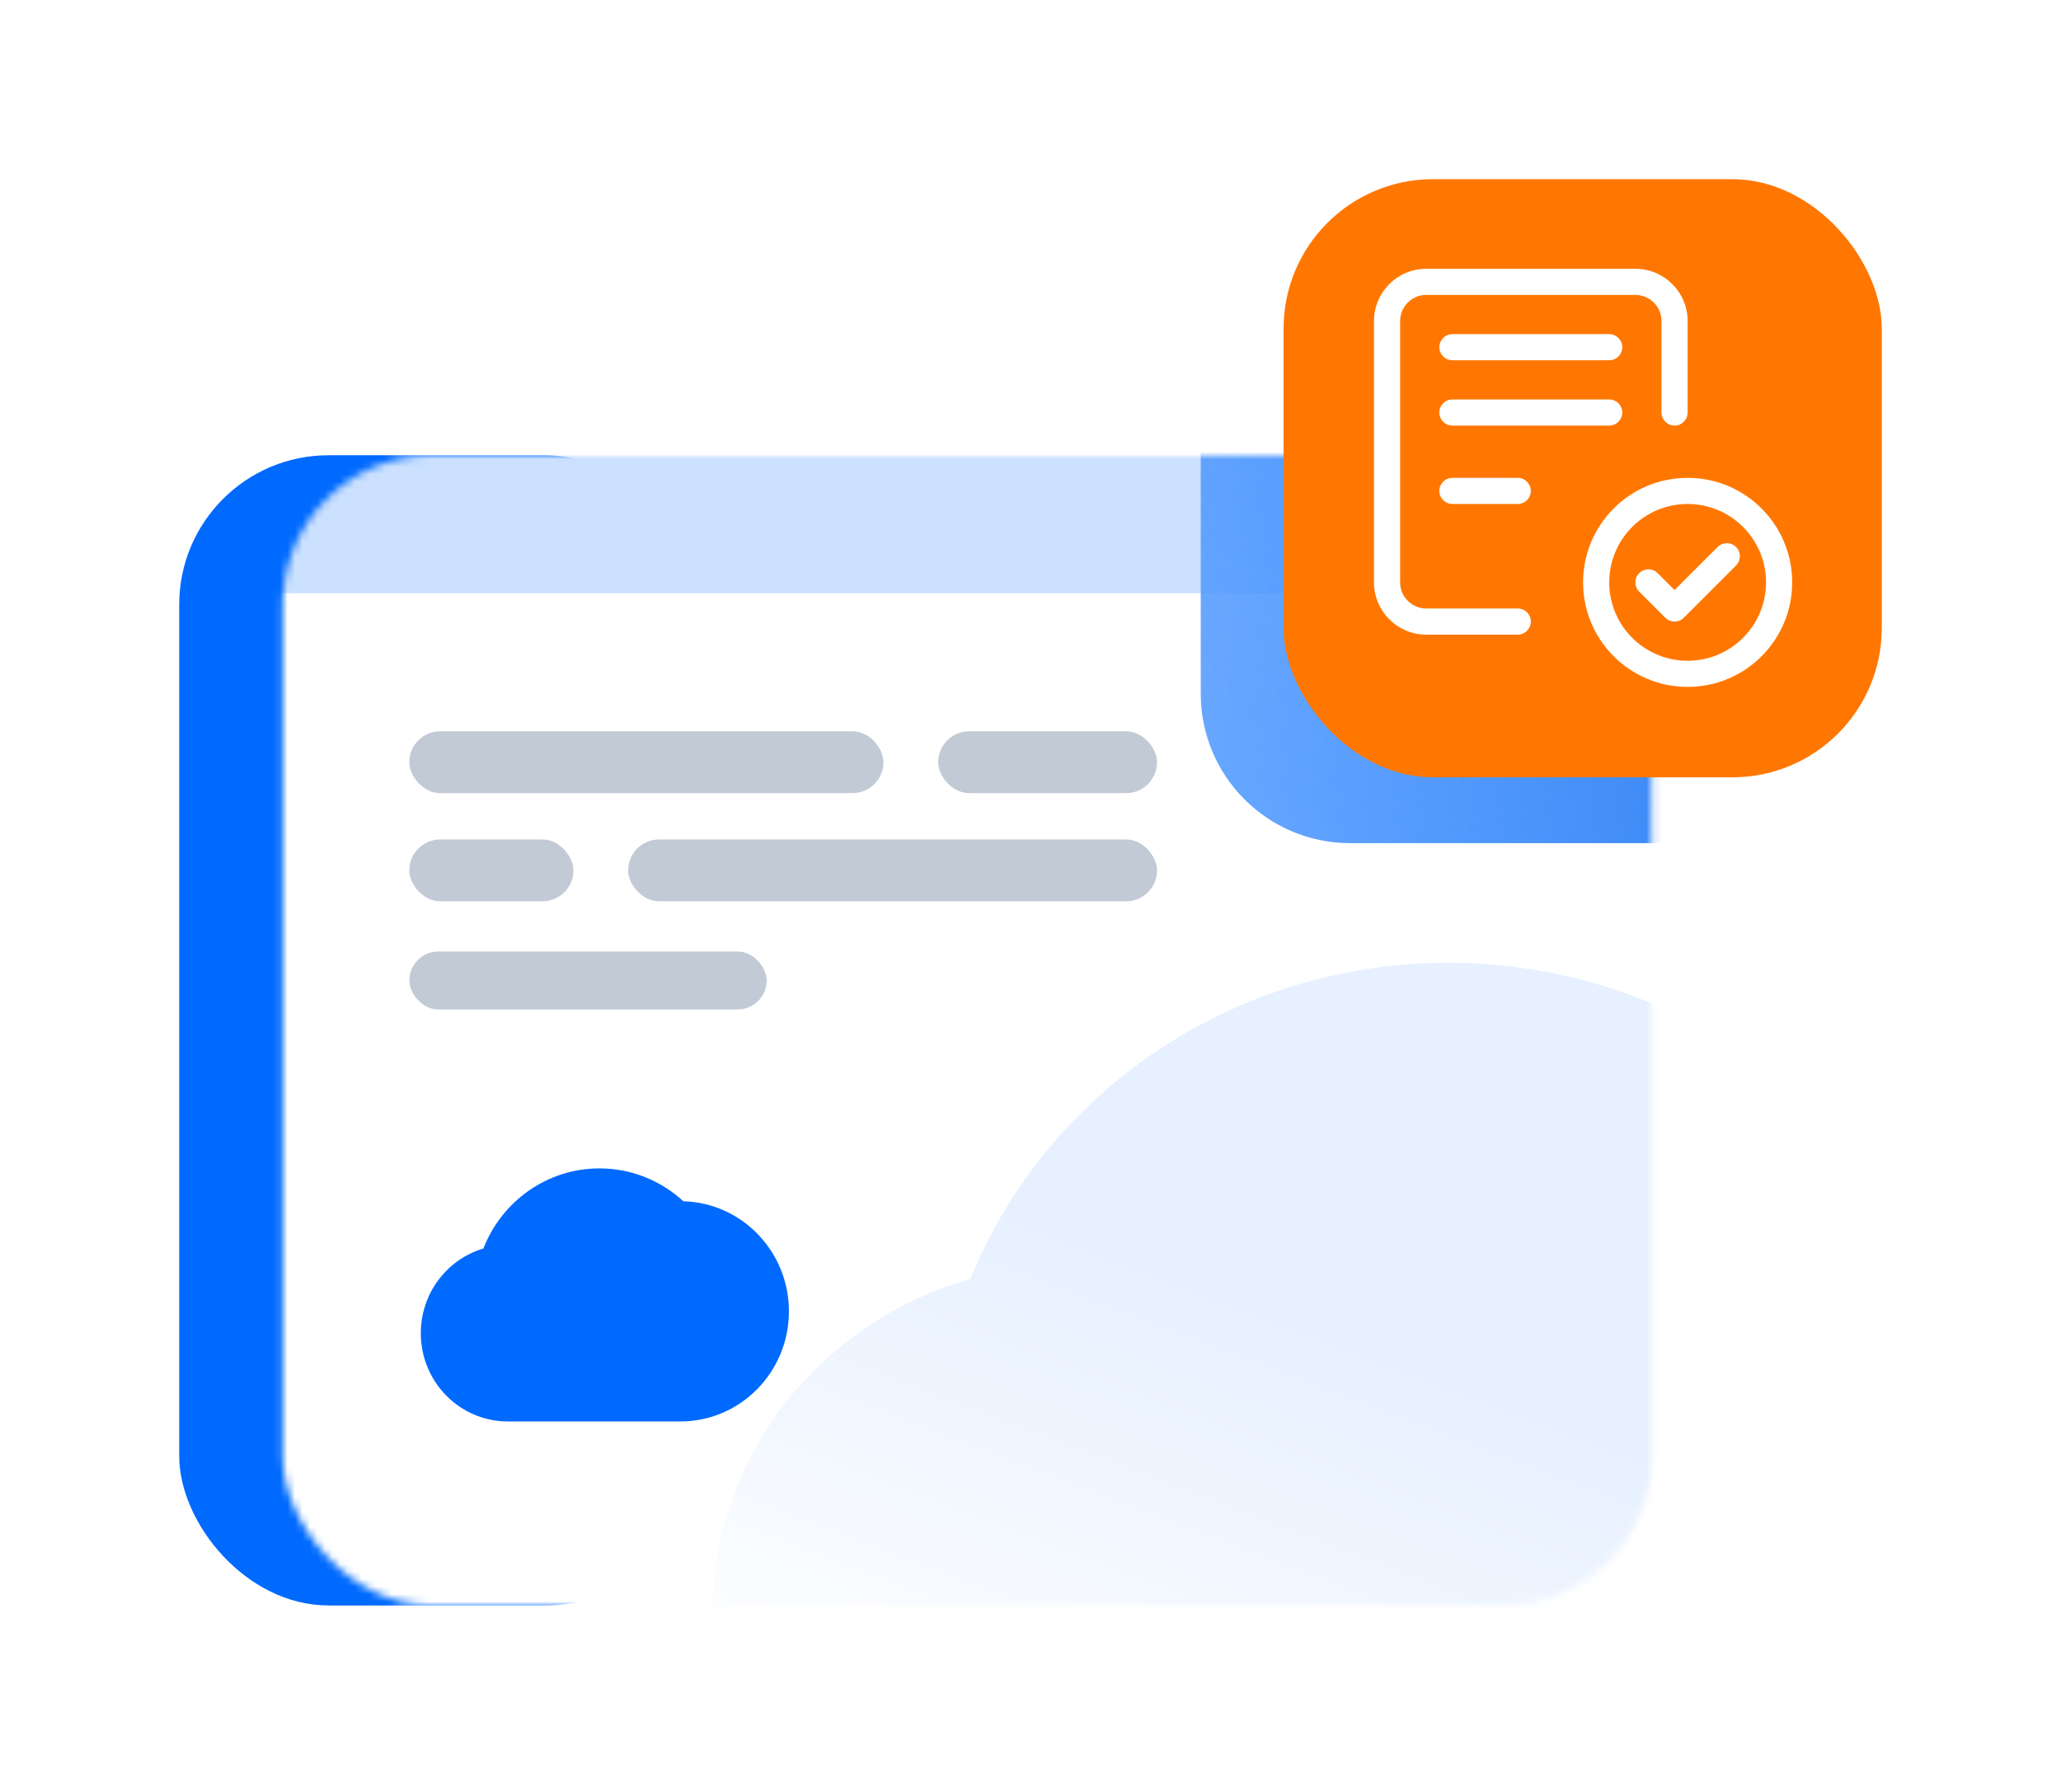
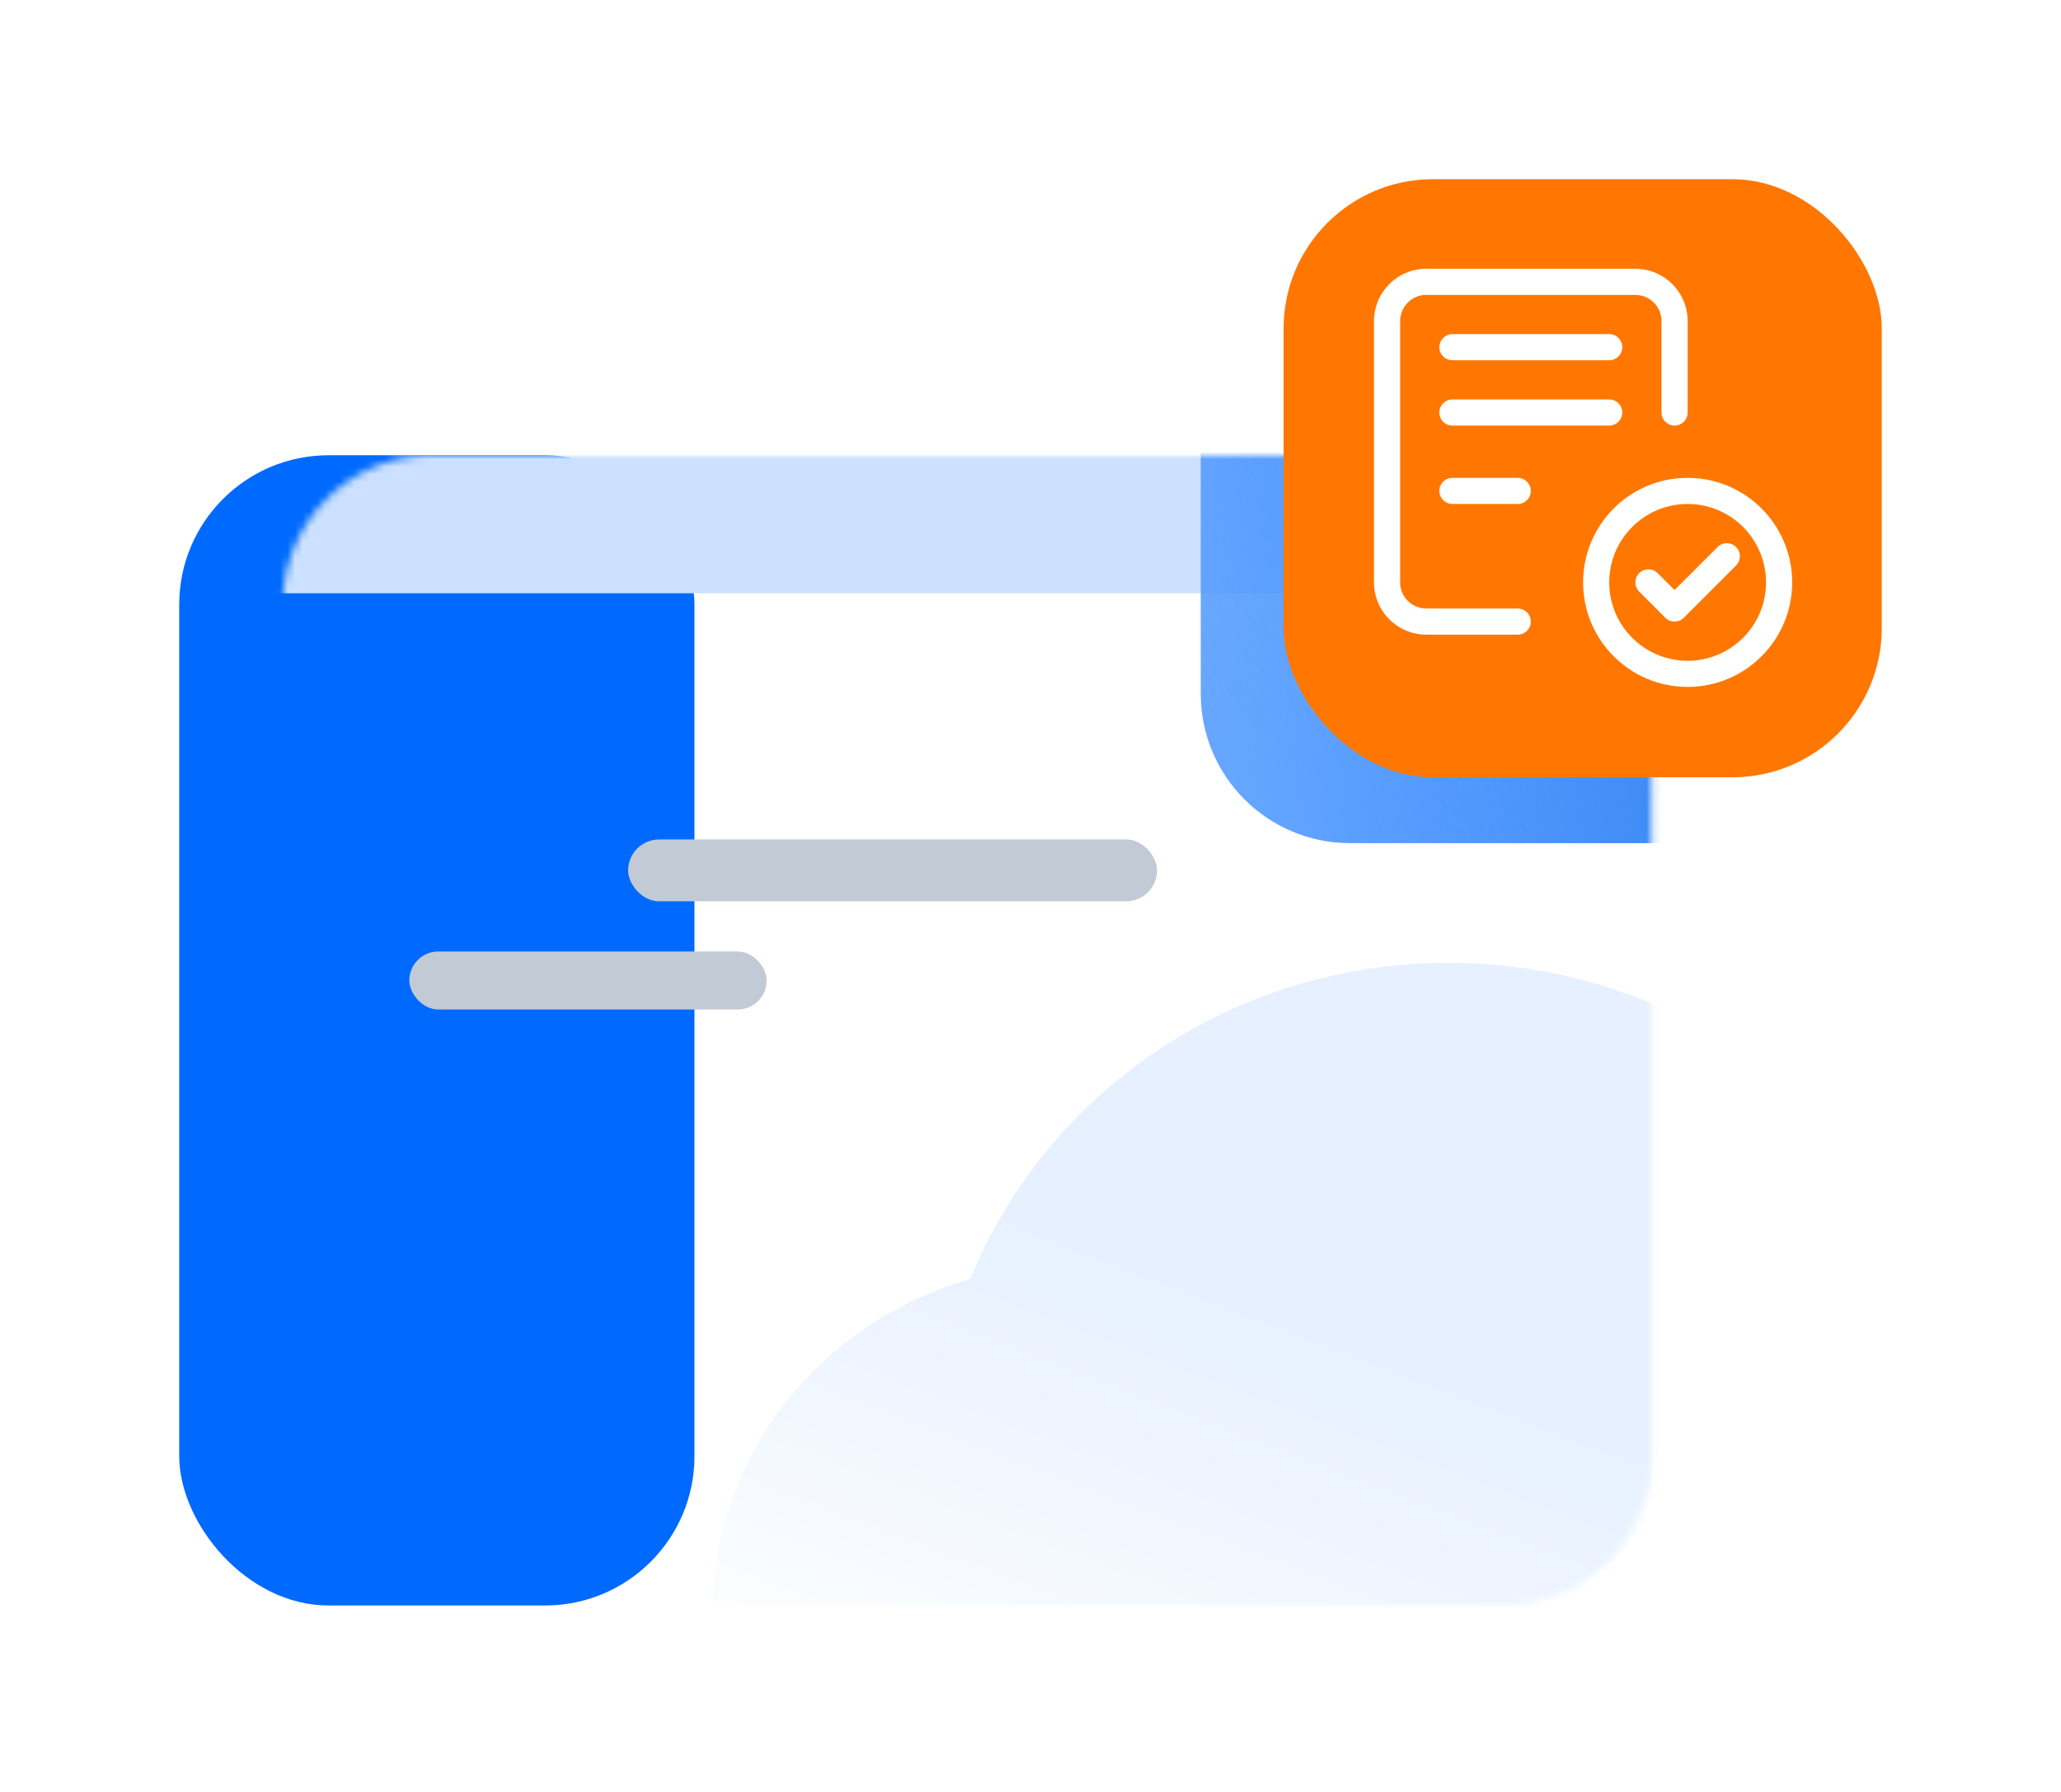
<svg xmlns="http://www.w3.org/2000/svg" width="276" height="240" viewBox="0 0 276 240" fill="none">
  <g filter="url(#filter0_d_114762_46802)">
    <rect x="8" y="44.973" width="69" height="154.054" rx="20" fill="#006AFF" />
    <mask id="mask0_114762_46802" style="mask-type:alpha" maskUnits="userSpaceOnUse" x="21" y="44" width="185" height="156">
      <rect x="21.865" y="44.973" width="183.324" height="154.054" rx="20" fill="white" />
    </mask>
    <g mask="url(#mask0_114762_46802)">
-       <rect x="3.533" y="-17.566" width="207.768" height="263.875" fill="white" />
-       <path fill-rule="evenodd" clip-rule="evenodd" d="M113.931 155.314C123.998 130.515 148.865 112.957 177.963 112.957C195.772 112.957 212.011 119.542 224.226 130.333C256.544 131.179 282.476 156.918 282.476 188.547C282.476 220.709 255.662 246.782 222.584 246.782H127.393C100.887 246.782 79.4 225.889 79.4 200.117C79.4 178.884 93.979 160.974 113.931 155.314Z" fill="url(#paint0_linear_114762_46802)" />
+       <path fill-rule="evenodd" clip-rule="evenodd" d="M113.931 155.314C123.998 130.515 148.865 112.957 177.963 112.957C195.772 112.957 212.011 119.542 224.226 130.333C256.544 131.179 282.476 156.918 282.476 188.547C282.476 220.709 255.662 246.782 222.584 246.782C100.887 246.782 79.4 225.889 79.4 200.117C79.4 178.884 93.979 160.974 113.931 155.314Z" fill="url(#paint0_linear_114762_46802)" />
      <rect x="17.243" y="44.973" width="187.907" height="18.486" fill="#CCE1FF" />
      <g filter="url(#filter1_f_114762_46802)">
        <rect width="119.7" height="94.62" rx="20" transform="matrix(-1 0 0 1 264.5 2.301)" fill="url(#paint1_linear_114762_46802)" />
        <rect width="119.7" height="94.62" rx="20" transform="matrix(-1 0 0 1 264.5 2.301)" fill="url(#paint2_linear_114762_46802)" />
      </g>
    </g>
    <rect x="155.892" y="8" width="80.108" height="80.108" rx="20" fill="#FF7700" />
    <g clip-path="url(#clip0_114762_46802)">
      <path fill-rule="evenodd" clip-rule="evenodd" d="M175 20C171.134 20 168 23.134 168 27V62C168 65.866 171.134 69 175 69H187.25C188.216 69 189 68.216 189 67.25C189 66.284 188.216 65.5 187.25 65.5H175C173.067 65.5 171.5 63.933 171.5 62V27C171.5 25.067 173.067 23.5 175 23.5H203C204.933 23.5 206.5 25.067 206.5 27V39.25C206.5 40.217 207.284 41 208.25 41C209.216 41 210 40.217 210 39.25V27C210 23.134 206.866 20 203 20H175ZM178.5 28.75C177.534 28.75 176.75 29.534 176.75 30.5C176.75 31.466 177.534 32.25 178.5 32.25H199.5C200.466 32.25 201.25 31.466 201.25 30.5C201.25 29.534 200.466 28.75 199.5 28.75H178.5ZM176.75 39.25C176.75 38.283 177.534 37.5 178.5 37.5H199.5C200.466 37.5 201.25 38.283 201.25 39.25C201.25 40.217 200.466 41 199.5 41H178.5C177.534 41 176.75 40.217 176.75 39.25ZM178.5 48C177.534 48 176.75 48.783 176.75 49.75C176.75 50.717 177.534 51.5 178.5 51.5H187.25C188.216 51.5 189 50.717 189 49.75C189 48.783 188.216 48 187.25 48H178.5ZM216.487 57.263C217.171 57.946 217.171 59.054 216.487 59.737L209.487 66.737C208.804 67.421 207.696 67.421 207.013 66.737L203.513 63.237C202.829 62.554 202.829 61.446 203.513 60.763C204.196 60.079 205.304 60.079 205.987 60.763L208.25 63.025L214.013 57.263C214.696 56.579 215.804 56.579 216.487 57.263ZM199.5 62C199.5 56.201 204.201 51.5 210 51.5C215.799 51.5 220.5 56.201 220.5 62C220.5 67.799 215.799 72.5 210 72.5C204.201 72.5 199.5 67.799 199.5 62ZM210 48C202.268 48 196 54.268 196 62C196 69.732 202.268 76 210 76C217.732 76 224 69.732 224 62C224 54.268 217.732 48 210 48Z" fill="white" />
    </g>
-     <rect x="38.81" y="81.945" width="63.5" height="8.28" rx="4.14" fill="#C2CAD6" />
-     <rect x="38.81" y="96.434" width="21.981" height="8.28" rx="4.14" fill="#C2CAD6" />
-     <rect x="109.638" y="81.945" width="29.308" height="8.28" rx="4.14" fill="#C2CAD6" />
    <rect x="68.118" y="96.434" width="70.827" height="8.28" rx="4.14" fill="#C2CAD6" />
    <rect x="38.815" y="111.438" width="47.853" height="7.766" rx="3.883" fill="#C2CAD6" />
-     <path fill-rule="evenodd" clip-rule="evenodd" d="M48.734 151.215C51.178 144.935 57.214 140.488 64.278 140.488C68.601 140.488 72.543 142.156 75.508 144.889C83.354 145.103 89.649 151.622 89.649 159.632C89.649 167.777 83.14 174.38 75.11 174.38H52.002C45.568 174.38 40.352 169.089 40.352 162.562C40.352 157.185 43.891 152.649 48.734 151.215Z" fill="#006AFF" />
  </g>
  <defs>
    <filter id="filter0_d_114762_46802" x="0" y="0" width="276" height="276" filterUnits="userSpaceOnUse" color-interpolation-filters="sRGB">
      <feFlood flood-opacity="0" result="BackgroundImageFix" />
      <feColorMatrix in="SourceAlpha" type="matrix" values="0 0 0 0 0 0 0 0 0 0 0 0 0 0 0 0 0 0 127 0" result="hardAlpha" />
      <feOffset dx="16" dy="16" />
      <feGaussianBlur stdDeviation="12" />
      <feComposite in2="hardAlpha" operator="out" />
      <feColorMatrix type="matrix" values="0 0 0 0 0.6 0 0 0 0 0.767 0 0 0 0 1 0 0 0 1 0" />
      <feBlend mode="normal" in2="BackgroundImageFix" result="effect1_dropShadow_114762_46802" />
      <feBlend mode="normal" in="SourceGraphic" in2="effect1_dropShadow_114762_46802" result="shape" />
    </filter>
    <filter id="filter1_f_114762_46802" x="128.8" y="-13.699" width="151.7" height="126.621" filterUnits="userSpaceOnUse" color-interpolation-filters="sRGB">
      <feFlood flood-opacity="0" result="BackgroundImageFix" />
      <feBlend mode="normal" in="SourceGraphic" in2="BackgroundImageFix" result="shape" />
      <feGaussianBlur stdDeviation="8" result="effect1_foregroundBlur_114762_46802" />
    </filter>
    <linearGradient id="paint0_linear_114762_46802" x1="174.077" y1="246.782" x2="218.59" y2="129.91" gradientUnits="userSpaceOnUse">
      <stop stop-color="white" />
      <stop offset="0.602" stop-color="#E6F0FF" />
    </linearGradient>
    <linearGradient id="paint1_linear_114762_46802" x1="114.873" y1="83.581" x2="48.173" y2="-48.025" gradientUnits="userSpaceOnUse">
      <stop stop-color="#66A6FF" />
      <stop offset="1" stop-color="#006AFF" stop-opacity="0" />
    </linearGradient>
    <linearGradient id="paint2_linear_114762_46802" x1="-2.11812e-07" y1="42.33" x2="116.551" y2="85.995" gradientUnits="userSpaceOnUse">
      <stop stop-color="#0055CC" />
      <stop offset="1" stop-color="#006AFF" stop-opacity="0" />
    </linearGradient>
    <clipPath id="clip0_114762_46802">
      <rect width="56" height="56" fill="white" transform="translate(168 20)" />
    </clipPath>
  </defs>
</svg>